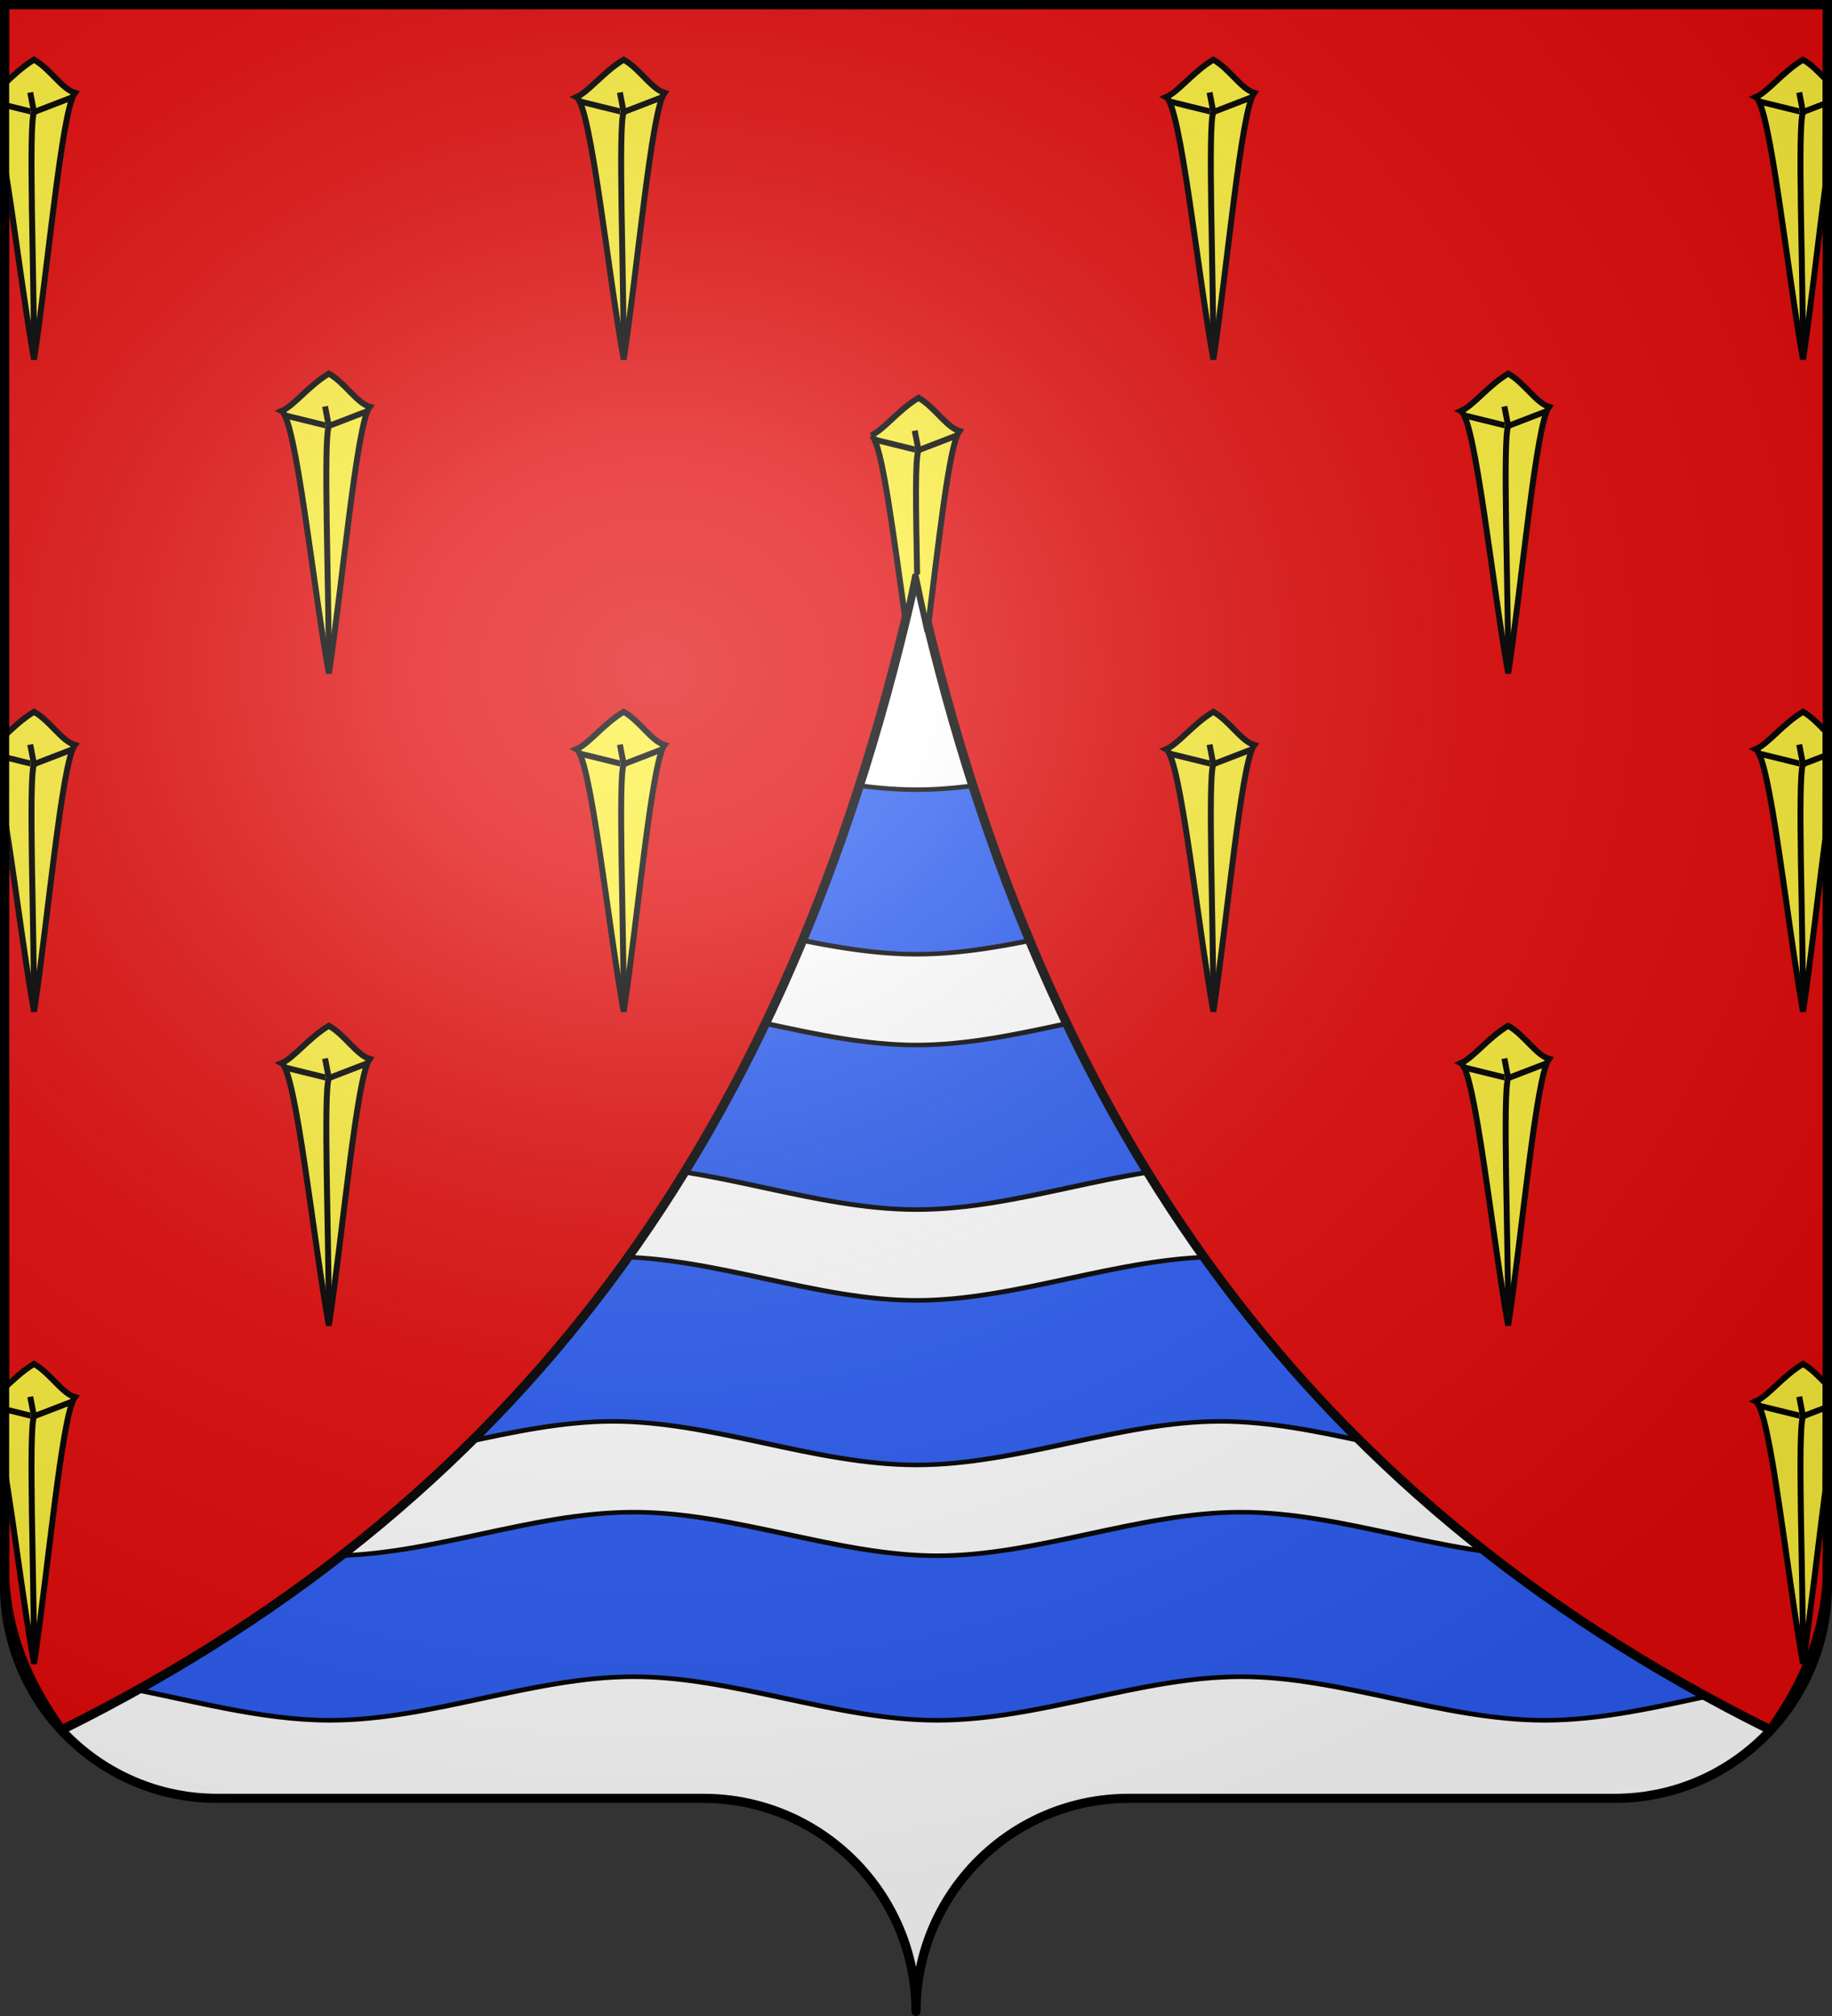
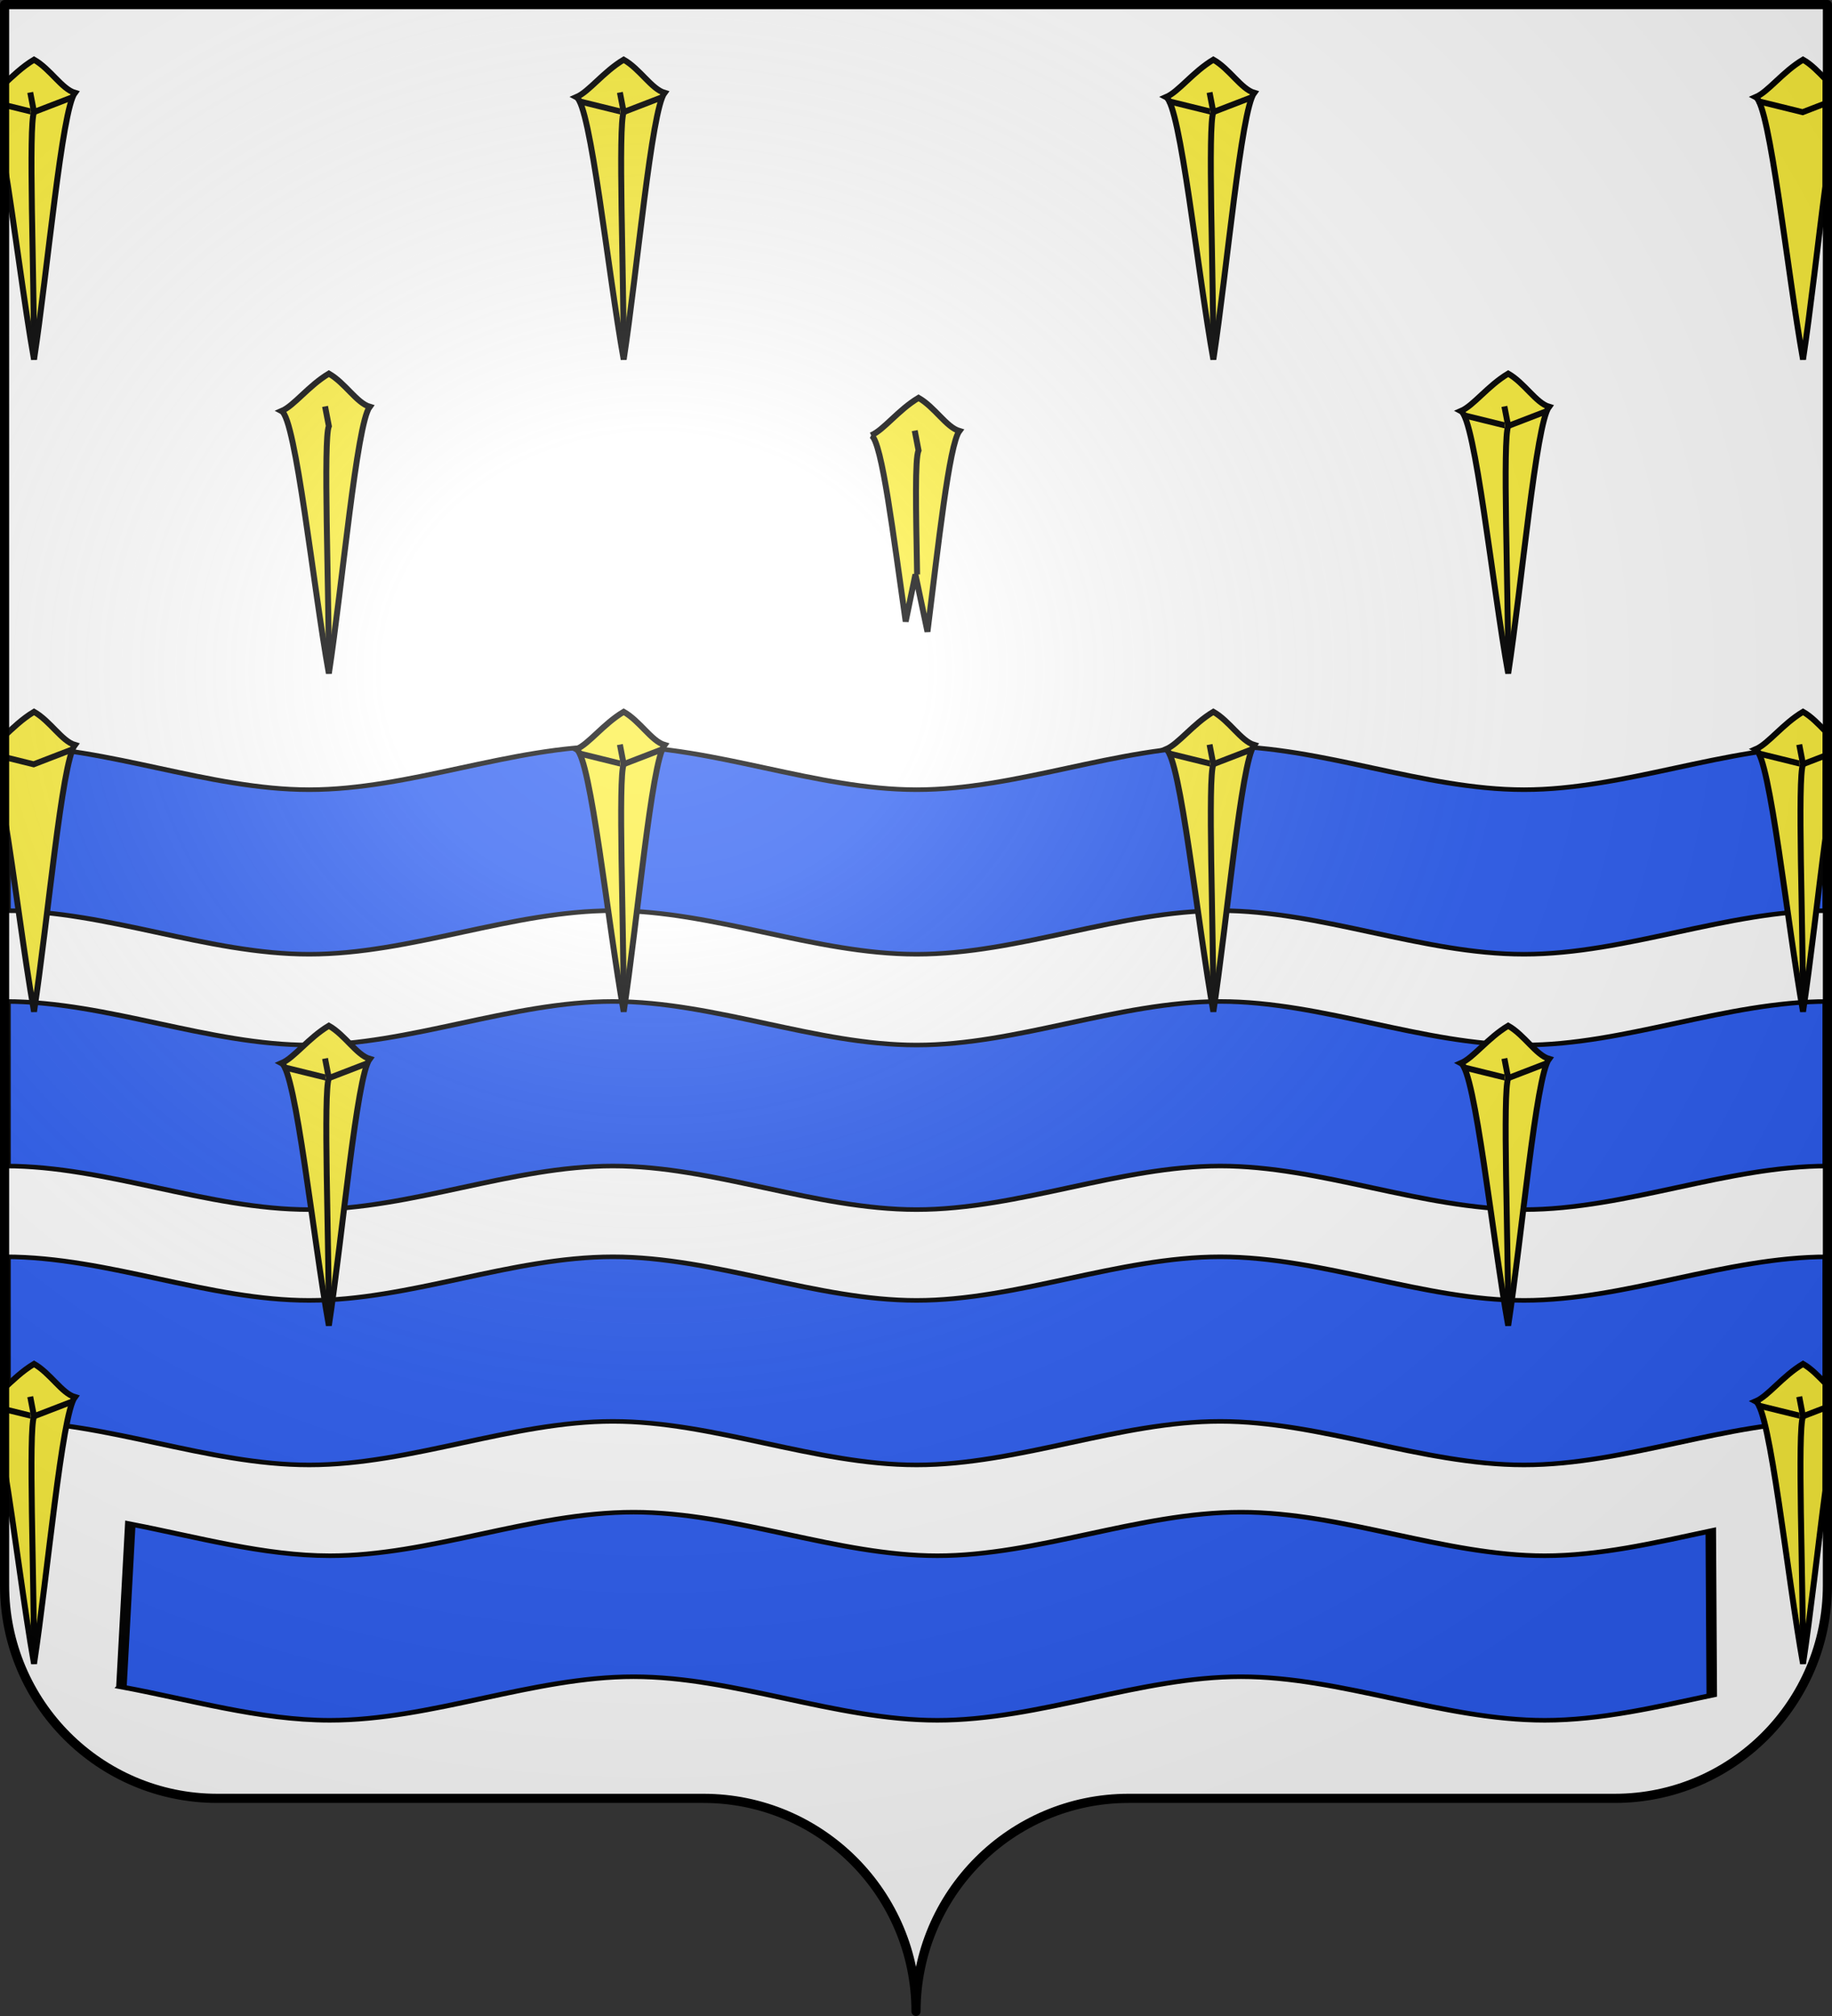
<svg xmlns="http://www.w3.org/2000/svg" xmlns:xlink="http://www.w3.org/1999/xlink" width="600" height="660" version="1.0">
  <rect width="100%" height="100%" fill="#333333" stroke="none" />
  <defs>
    <radialGradient xlink:href="#a" id="b" cx="285.186" cy="200.448" r="300" fx="285.186" fy="200.448" gradientTransform="matrix(1.551 0 0 1.35 -227.894 -51.264)" gradientUnits="userSpaceOnUse" />
    <linearGradient id="a">
      <stop offset="0" style="stop-color:white;stop-opacity:.314" />
      <stop offset=".19" style="stop-color:white;stop-opacity:.251" />
      <stop offset=".6" style="stop-color:#6b6b6b;stop-opacity:.125" />
      <stop offset="1" style="stop-color:black;stop-opacity:.125" />
    </linearGradient>
  </defs>
  <g style="display:inline">
    <path d="M300.055 658.5c0-38.505 31.203-69.754 69.65-69.754h159.2c38.446 0 69.65-31.25 69.65-69.754V1.5h-597v517.492c0 38.504 31.203 69.754 69.65 69.754h159.2c38.446 0 69.65 31.25 69.65 69.753z" style="fill:#fff;fill-opacity:1;fill-rule:nonzero;stroke:none;stroke-width:5;stroke-linecap:round;stroke-linejoin:round;stroke-miterlimit:4;stroke-dashoffset:0;stroke-opacity:1" />
  </g>
  <g style="fill:#2b5df2;stroke:#000">
    <g style="fill:#2b5df2;stroke:#000">
      <g style="opacity:1;fill:#2b5df2;stroke:#000;display:inline">
        <path d="M33.69 234.247v112c29.656 0 59.312 29.656 88.969 29.656 29.656 0 59.312-29.656 88.968-29.656 29.657 0 59.313 29.656 88.97 29.656 29.656 0 59.312-29.656 88.968-29.656 29.656 0 59.312 29.656 88.969 29.656 29.656 0 59.312-29.656 88.968-29.656v-112c-29.656 0-59.312 29.656-88.968 29.656-29.657 0-59.313-29.656-88.969-29.656-29.656 0-59.312 29.656-88.969 29.656-29.656 0-59.312-29.656-88.969-29.656-29.656 0-59.312 29.656-88.968 29.656-29.657 0-59.313-29.656-88.969-29.656z" style="fill:#2b5df2;fill-opacity:1;stroke:#000;stroke-width:3.088;stroke-miterlimit:4;stroke-dasharray:none;stroke-dashoffset:0;stroke-opacity:1" transform="matrix(1.118 0 0 .481 -35.87 131.59)" />
      </g>
    </g>
  </g>
  <g style="fill:#2b5df2">
    <g style="fill:#2b5df2">
      <g style="opacity:1;fill:#2b5df2;display:inline">
        <path d="M33.69 234.247v112c29.656 0 59.312 29.656 88.969 29.656 29.656 0 59.312-29.656 88.968-29.656 29.657 0 59.313 29.656 88.97 29.656 29.656 0 59.312-29.656 88.968-29.656 29.656 0 59.312 29.656 88.969 29.656 29.656 0 59.312-29.656 88.968-29.656v-112c-29.656 0-59.312 29.656-88.968 29.656-29.657 0-59.313-29.656-88.969-29.656-29.656 0-59.312 29.656-88.969 29.656-29.656 0-59.312-29.656-88.969-29.656-29.656 0-59.312 29.656-88.968 29.656-29.657 0-59.313-29.656-88.969-29.656z" style="fill:#2b5df2;fill-opacity:1;stroke:#000;stroke-width:3.088;stroke-miterlimit:4;stroke-dasharray:none;stroke-dashoffset:0;stroke-opacity:1" transform="matrix(1.118 0 0 .481 -35.87 215.188)" />
      </g>
    </g>
  </g>
  <g style="fill:#2b5df2">
    <g style="fill:#2b5df2">
      <g style="opacity:1;fill:#2b5df2;display:inline">
        <path d="M33.69 234.247v112c29.656 0 59.312 29.656 88.969 29.656 29.656 0 59.312-29.656 88.968-29.656 29.657 0 59.313 29.656 88.97 29.656 29.656 0 59.312-29.656 88.968-29.656 29.656 0 59.312 29.656 88.969 29.656 29.656 0 59.312-29.656 88.968-29.656v-112c-29.656 0-59.312 29.656-88.968 29.656-29.657 0-59.313-29.656-88.969-29.656-29.656 0-59.312 29.656-88.969 29.656-29.656 0-59.312-29.656-88.969-29.656-29.656 0-59.312 29.656-88.968 29.656-29.657 0-59.313-29.656-88.969-29.656z" style="fill:#2b5df2;fill-opacity:1;stroke:#000;stroke-width:3.088;stroke-miterlimit:4;stroke-dasharray:none;stroke-dashoffset:0;stroke-opacity:1" transform="matrix(1.118 0 0 .481 -35.87 298.786)" />
      </g>
    </g>
  </g>
  <g style="fill:#2b5df2">
    <g style="fill:#2b5df2">
      <g style="opacity:1;fill:#2b5df2;display:inline">
        <path d="M61.587 353.165c20.357 8.764 40.714 22.738 61.072 22.738 29.656 0 59.312-29.656 88.968-29.656 29.657 0 59.313 29.656 88.97 29.656 29.656 0 59.312-29.656 88.968-29.656 29.656 0 59.312 29.656 88.969 29.656 16.31 0 32.622-8.971 48.933-17.045l-.285-111.86c-16.216 8.038-32.432 16.905-48.648 16.905-29.657 0-59.313-29.656-88.969-29.656-29.656 0-59.312 29.656-88.969 29.656-29.656 0-59.312-29.656-88.969-29.656-29.656 0-59.312 29.656-88.968 29.656-19.493 0-38.986-12.813-58.48-21.595l-2.592 110.857z" style="fill:#2b5df2;fill-opacity:1;stroke:#000;stroke-width:3.088;stroke-miterlimit:4;stroke-dasharray:none;stroke-dashoffset:0;stroke-opacity:1" transform="matrix(1.118 0 0 .481 -29.086 382.384)" />
      </g>
    </g>
  </g>
  <g style="display:inline">
-     <path d="M300.036 188.046C261.358 362.734 176.618 488.749 20.143 566.35 8.97 550.482 2.557 535.409 1.499 516.368V1.48h597.002v514.89c-1.058 19.04-7.471 34.113-18.644 49.98-156.475-77.6-241.144-203.615-279.821-378.303z" style="fill:#e20909;fill-rule:evenodd;stroke:#000;stroke-width:2.999;stroke-linecap:butt;stroke-linejoin:miter;stroke-opacity:1;display:inline" />
-   </g>
+     </g>
  <g style="fill:#fcef3c;stroke:#000">
    <g style="fill:#fcef3c;stroke:#000;stroke-width:4.987;stroke-miterlimit:4;stroke-dasharray:none;stroke-opacity:1;display:inline">
      <path d="M-662.517-82.067c7.156-6.598 15.316-14.613 25.218-20.547 13.596 7.702 23.297 24.582 34.302 27.825-10.988 14.526-22.868 149.244-34.302 223.867-8.08-44.809-16.608-114.586-24.764-163.616l-.454-67.53z" style="fill:#fcef3c;fill-opacity:1;fill-rule:evenodd;stroke:#000;stroke-width:4.987;stroke-linecap:butt;stroke-linejoin:miter;stroke-miterlimit:4;stroke-dasharray:none;stroke-opacity:1" transform="translate(259.69 59.557) scale(.39)" />
      <path d="m-661.853-64.514 24.237 5.973 32.814-12.638" style="fill:#fcef3c;fill-opacity:.75;fill-rule:evenodd;stroke:#000;stroke-width:4.987;stroke-linecap:butt;stroke-linejoin:miter;stroke-miterlimit:4;stroke-dasharray:none;stroke-opacity:1" transform="translate(259.69 59.557) scale(.39)" />
      <path d="m-640.482-75.106 3.183 16.565c-4.773 11.1 0 136.005 0 204.008" style="fill:#fcef3c;fill-opacity:.75;fill-rule:evenodd;stroke:#000;stroke-width:4.987;stroke-linecap:butt;stroke-linejoin:miter;stroke-miterlimit:4;stroke-dasharray:none;stroke-opacity:1" transform="translate(259.69 59.557) scale(.39)" />
    </g>
  </g>
  <g style="fill:#fcef3c;stroke:#000">
    <g style="fill:#fcef3c;stroke:#000;stroke-width:4.987;stroke-miterlimit:4;stroke-dasharray:none;stroke-opacity:1;display:inline">
      <path d="M-677.017-71.179c10.559-4.52 22.506-21.12 39.718-31.435 7.108 4.026 13.151 10.562 18.873 16.346l-.15 90.124c-6.23 46.982-12.542 104.883-18.723 145.222-13.24-73.419-27.682-213.874-39.718-220.257z" style="fill:#fcef3c;fill-opacity:1;fill-rule:evenodd;stroke:#000;stroke-width:4.987;stroke-linecap:butt;stroke-linejoin:miter;stroke-miterlimit:4;stroke-dasharray:none;stroke-opacity:1" transform="translate(839.055 59.557) scale(.39)" />
      <path d="m-675.529-67.885 37.913 9.344 19.104-7.357" style="fill:none;fill-opacity:1;fill-rule:evenodd;stroke:#000;stroke-width:4.987;stroke-linecap:butt;stroke-linejoin:miter;stroke-miterlimit:4;stroke-dasharray:none;stroke-opacity:1" transform="translate(839.055 59.557) scale(.39)" />
-       <path d="m-640.482-75.106 3.183 16.565c-4.773 11.1 0 136.005 0 204.008" style="fill:#fcef3c;fill-opacity:.75;fill-rule:evenodd;stroke:#000;stroke-width:4.987;stroke-linecap:butt;stroke-linejoin:miter;stroke-miterlimit:4;stroke-dasharray:none;stroke-opacity:1" transform="translate(839.055 59.557) scale(.39)" />
    </g>
  </g>
  <g style="fill:#fcef3c;stroke:#000">
    <g style="fill:#fcef3c;stroke:#000;stroke-width:4.987;stroke-miterlimit:4;stroke-dasharray:none;stroke-opacity:1;display:inline">
      <path d="M-677.017-71.179c10.559-4.52 22.506-21.12 39.718-31.435 13.596 7.702 23.297 24.582 34.302 27.825-10.988 14.526-22.868 149.244-34.302 223.867-13.24-73.419-27.682-213.874-39.718-220.257z" style="fill:#fcef3c;fill-opacity:1;fill-rule:evenodd;stroke:#000;stroke-width:4.987;stroke-linecap:butt;stroke-linejoin:miter;stroke-miterlimit:4;stroke-dasharray:none;stroke-opacity:1" transform="translate(645.934 59.557) scale(.39)" />
      <path d="m-675.529-67.885 37.913 9.344 32.814-12.638" style="fill:#fcef3c;fill-opacity:.75;fill-rule:evenodd;stroke:#000;stroke-width:4.987;stroke-linecap:butt;stroke-linejoin:miter;stroke-miterlimit:4;stroke-dasharray:none;stroke-opacity:1" transform="translate(645.934 59.557) scale(.39)" />
      <path d="m-640.482-75.106 3.183 16.565c-4.773 11.1 0 136.005 0 204.008" style="fill:#fcef3c;fill-opacity:.75;fill-rule:evenodd;stroke:#000;stroke-width:4.987;stroke-linecap:butt;stroke-linejoin:miter;stroke-miterlimit:4;stroke-dasharray:none;stroke-opacity:1" transform="translate(645.934 59.557) scale(.39)" />
    </g>
  </g>
  <g style="fill:#fcef3c;stroke:#000">
    <g style="fill:#fcef3c;stroke:#000;stroke-width:4.987;stroke-miterlimit:4;stroke-dasharray:none;stroke-opacity:1;display:inline">
      <path d="M-677.017-71.179c10.559-4.52 22.506-21.12 39.718-31.435 13.596 7.702 23.297 24.582 34.302 27.825-10.988 14.526-22.868 149.244-34.302 223.867-13.24-73.419-27.682-213.874-39.718-220.257z" style="fill:#fcef3c;fill-opacity:1;fill-rule:evenodd;stroke:#000;stroke-width:4.987;stroke-linecap:butt;stroke-linejoin:miter;stroke-miterlimit:4;stroke-dasharray:none;stroke-opacity:1" transform="translate(452.812 59.557) scale(.39)" />
      <path d="m-675.529-67.885 37.913 9.344 32.814-12.638" style="fill:#fcef3c;fill-opacity:.75;fill-rule:evenodd;stroke:#000;stroke-width:4.987;stroke-linecap:butt;stroke-linejoin:miter;stroke-miterlimit:4;stroke-dasharray:none;stroke-opacity:1" transform="translate(452.812 59.557) scale(.39)" />
      <path d="m-640.482-75.106 3.183 16.565c-4.773 11.1 0 136.005 0 204.008" style="fill:#fcef3c;fill-opacity:.75;fill-rule:evenodd;stroke:#000;stroke-width:4.987;stroke-linecap:butt;stroke-linejoin:miter;stroke-miterlimit:4;stroke-dasharray:none;stroke-opacity:1" transform="translate(452.812 59.557) scale(.39)" />
    </g>
  </g>
  <g style="fill:#fcef3c;stroke:#000">
    <g style="fill:#fcef3c;stroke:#000;stroke-width:4.987;stroke-miterlimit:4;stroke-dasharray:none;stroke-opacity:1;display:inline">
      <path d="M-662.517-82.067c7.156-6.598 15.316-14.613 25.218-20.547 13.596 7.702 23.297 24.582 34.302 27.825-10.988 14.526-22.868 149.244-34.302 223.867-8.08-44.809-16.608-114.586-24.764-163.616l-.454-67.53z" style="fill:#fcef3c;fill-opacity:1;fill-rule:evenodd;stroke:#000;stroke-width:4.987;stroke-linecap:butt;stroke-linejoin:miter;stroke-miterlimit:4;stroke-dasharray:none;stroke-opacity:1" transform="translate(259.69 273.05) scale(.39)" />
      <path d="m-661.853-64.514 24.237 5.973 32.814-12.638" style="fill:#fcef3c;fill-opacity:.75;fill-rule:evenodd;stroke:#000;stroke-width:4.987;stroke-linecap:butt;stroke-linejoin:miter;stroke-miterlimit:4;stroke-dasharray:none;stroke-opacity:1" transform="translate(259.69 273.05) scale(.39)" />
-       <path d="m-640.482-75.106 3.183 16.565c-4.773 11.1 0 136.005 0 204.008" style="fill:#fcef3c;fill-opacity:.75;fill-rule:evenodd;stroke:#000;stroke-width:4.987;stroke-linecap:butt;stroke-linejoin:miter;stroke-miterlimit:4;stroke-dasharray:none;stroke-opacity:1" transform="translate(259.69 273.05) scale(.39)" />
    </g>
  </g>
  <g style="fill:#fcef3c;stroke:#000">
    <g style="fill:#fcef3c;stroke:#000;stroke-width:4.987;stroke-miterlimit:4;stroke-dasharray:none;stroke-opacity:1;display:inline">
      <path d="M-662.517-82.067c7.156-6.598 15.316-14.613 25.218-20.547 13.596 7.702 23.297 24.582 34.302 27.825-10.988 14.526-22.868 149.244-34.302 223.867-8.08-44.809-16.608-114.586-24.764-163.616l-.454-67.53z" style="fill:#fcef3c;fill-opacity:1;fill-rule:evenodd;stroke:#000;stroke-width:4.987;stroke-linecap:butt;stroke-linejoin:miter;stroke-miterlimit:4;stroke-dasharray:none;stroke-opacity:1" transform="translate(259.69 486.542) scale(.39)" />
      <path d="m-661.853-64.514 24.237 5.973 32.814-12.638" style="fill:#fcef3c;fill-opacity:.75;fill-rule:evenodd;stroke:#000;stroke-width:4.987;stroke-linecap:butt;stroke-linejoin:miter;stroke-miterlimit:4;stroke-dasharray:none;stroke-opacity:1" transform="translate(259.69 486.542) scale(.39)" />
      <path d="m-640.482-75.106 3.183 16.565c-4.773 11.1 0 136.005 0 204.008" style="fill:#fcef3c;fill-opacity:.75;fill-rule:evenodd;stroke:#000;stroke-width:4.987;stroke-linecap:butt;stroke-linejoin:miter;stroke-miterlimit:4;stroke-dasharray:none;stroke-opacity:1" transform="translate(259.69 486.542) scale(.39)" />
    </g>
  </g>
  <g style="fill:#fcef3c;stroke:#000">
    <g style="fill:#fcef3c;stroke:#000;stroke-width:4.987;stroke-miterlimit:4;stroke-dasharray:none;stroke-opacity:1;display:inline">
      <path d="M-677.017-71.179c10.559-4.52 22.506-21.12 39.718-31.435 7.108 4.026 13.151 10.562 18.873 16.346l-.15 90.124c-6.23 46.982-12.542 104.883-18.723 145.222-13.24-73.419-27.682-213.874-39.718-220.257z" style="fill:#fcef3c;fill-opacity:1;fill-rule:evenodd;stroke:#000;stroke-width:4.987;stroke-linecap:butt;stroke-linejoin:miter;stroke-miterlimit:4;stroke-dasharray:none;stroke-opacity:1" transform="translate(839.055 273.05) scale(.39)" />
      <path d="m-675.529-67.885 37.913 9.344 19.104-7.357" style="fill:none;fill-opacity:1;fill-rule:evenodd;stroke:#000;stroke-width:4.987;stroke-linecap:butt;stroke-linejoin:miter;stroke-miterlimit:4;stroke-dasharray:none;stroke-opacity:1" transform="translate(839.055 273.05) scale(.39)" />
      <path d="m-640.482-75.106 3.183 16.565c-4.773 11.1 0 136.005 0 204.008" style="fill:#fcef3c;fill-opacity:.75;fill-rule:evenodd;stroke:#000;stroke-width:4.987;stroke-linecap:butt;stroke-linejoin:miter;stroke-miterlimit:4;stroke-dasharray:none;stroke-opacity:1" transform="translate(839.055 273.05) scale(.39)" />
    </g>
  </g>
  <g style="fill:#fcef3c;stroke:#000">
    <g style="fill:#fcef3c;stroke:#000;stroke-width:4.987;stroke-miterlimit:4;stroke-dasharray:none;stroke-opacity:1;display:inline">
      <path d="M-677.017-71.179c10.559-4.52 22.506-21.12 39.718-31.435 7.108 4.026 13.151 10.562 18.873 16.346l-.15 90.124c-6.23 46.982-12.542 104.883-18.723 145.222-13.24-73.419-27.682-213.874-39.718-220.257z" style="fill:#fcef3c;fill-opacity:1;fill-rule:evenodd;stroke:#000;stroke-width:4.987;stroke-linecap:butt;stroke-linejoin:miter;stroke-miterlimit:4;stroke-dasharray:none;stroke-opacity:1" transform="translate(839.055 486.542) scale(.39)" />
      <path d="m-675.529-67.885 37.913 9.344 19.104-7.357" style="fill:none;fill-opacity:1;fill-rule:evenodd;stroke:#000;stroke-width:4.987;stroke-linecap:butt;stroke-linejoin:miter;stroke-miterlimit:4;stroke-dasharray:none;stroke-opacity:1" transform="translate(839.055 486.542) scale(.39)" />
      <path d="m-640.482-75.106 3.183 16.565c-4.773 11.1 0 136.005 0 204.008" style="fill:#fcef3c;fill-opacity:.75;fill-rule:evenodd;stroke:#000;stroke-width:4.987;stroke-linecap:butt;stroke-linejoin:miter;stroke-miterlimit:4;stroke-dasharray:none;stroke-opacity:1" transform="translate(839.055 486.542) scale(.39)" />
    </g>
  </g>
  <g style="stroke:#000">
    <g style="fill:#fcef3c;stroke:#000">
      <g style="fill:#fcef3c;stroke:#000;stroke-width:4.987;stroke-miterlimit:4;stroke-dasharray:none;stroke-opacity:1;display:inline">
        <path d="M-677.017-71.179c10.559-4.52 22.506-21.12 39.718-31.435 13.596 7.702 23.297 24.582 34.302 27.825-10.988 14.526-22.868 149.244-34.302 223.867-13.24-73.419-27.682-213.874-39.718-220.257z" style="fill:#fcef3c;fill-opacity:1;fill-rule:evenodd;stroke:#000;stroke-width:4.987;stroke-linecap:butt;stroke-linejoin:miter;stroke-miterlimit:4;stroke-dasharray:none;stroke-opacity:1" transform="translate(356.251 162.335) scale(.39)" />
-         <path d="m-675.529-67.885 37.913 9.344 32.814-12.638" style="fill:#fcef3c;fill-opacity:.75;fill-rule:evenodd;stroke:#000;stroke-width:4.987;stroke-linecap:butt;stroke-linejoin:miter;stroke-miterlimit:4;stroke-dasharray:none;stroke-opacity:1" transform="translate(356.251 162.335) scale(.39)" />
        <path d="m-640.482-75.106 3.183 16.565c-4.773 11.1 0 136.005 0 204.008" style="fill:#fcef3c;fill-opacity:.75;fill-rule:evenodd;stroke:#000;stroke-width:4.987;stroke-linecap:butt;stroke-linejoin:miter;stroke-miterlimit:4;stroke-dasharray:none;stroke-opacity:1" transform="translate(356.251 162.335) scale(.39)" />
      </g>
    </g>
    <g style="fill:#fcef3c;stroke:#000">
      <g style="fill:#fcef3c;stroke:#000;stroke-width:4.987;stroke-miterlimit:4;stroke-dasharray:none;stroke-opacity:1;display:inline">
        <path d="M-677.017-71.179c10.559-4.52 22.506-21.12 39.718-31.435 13.596 7.702 23.297 24.582 34.302 27.825-8.597 11.365-17.74 96.302-26.787 168.469l-10.131-48.062-8.174 39.51c-10.237-70.907-19.878-151.507-28.928-156.307z" style="fill:#fcef3c;fill-opacity:1;fill-rule:evenodd;stroke:#000;stroke-width:4.987;stroke-linecap:butt;stroke-linejoin:miter;stroke-miterlimit:4;stroke-dasharray:none;stroke-opacity:1" transform="translate(549.373 170.271) scale(.39)" />
-         <path d="m-675.529-67.885 37.913 9.344 32.814-12.638" style="fill:#fcef3c;fill-opacity:.75;fill-rule:evenodd;stroke:#000;stroke-width:4.987;stroke-linecap:butt;stroke-linejoin:miter;stroke-miterlimit:4;stroke-dasharray:none;stroke-opacity:1" transform="translate(549.373 170.271) scale(.39)" />
        <path d="m-640.482-75.106 3.183 16.565c-3.06 7.117-2.196 48.47-1.182 104.159" style="fill:#fcef3c;fill-opacity:.75;fill-rule:evenodd;stroke:#000;stroke-width:4.987;stroke-linecap:butt;stroke-linejoin:miter;stroke-miterlimit:4;stroke-dasharray:none;stroke-opacity:1" transform="translate(549.373 170.271) scale(.39)" />
      </g>
    </g>
    <g style="fill:#fcef3c;stroke:#000">
      <g style="fill:#fcef3c;stroke:#000;stroke-width:4.987;stroke-miterlimit:4;stroke-dasharray:none;stroke-opacity:1;display:inline">
        <path d="M-677.017-71.179c10.559-4.52 22.506-21.12 39.718-31.435 13.596 7.702 23.297 24.582 34.302 27.825-10.988 14.526-22.868 149.244-34.302 223.867-13.24-73.419-27.682-213.874-39.718-220.257z" style="fill:#fcef3c;fill-opacity:1;fill-rule:evenodd;stroke:#000;stroke-width:4.987;stroke-linecap:butt;stroke-linejoin:miter;stroke-miterlimit:4;stroke-dasharray:none;stroke-opacity:1" transform="translate(742.495 162.335) scale(.39)" />
        <path d="m-675.529-67.885 37.913 9.344 32.814-12.638" style="fill:#fcef3c;fill-opacity:.75;fill-rule:evenodd;stroke:#000;stroke-width:4.987;stroke-linecap:butt;stroke-linejoin:miter;stroke-miterlimit:4;stroke-dasharray:none;stroke-opacity:1" transform="translate(742.495 162.335) scale(.39)" />
        <path d="m-640.482-75.106 3.183 16.565c-4.773 11.1 0 136.005 0 204.008" style="fill:#fcef3c;fill-opacity:.75;fill-rule:evenodd;stroke:#000;stroke-width:4.987;stroke-linecap:butt;stroke-linejoin:miter;stroke-miterlimit:4;stroke-dasharray:none;stroke-opacity:1" transform="translate(742.495 162.335) scale(.39)" />
      </g>
    </g>
  </g>
  <g style="stroke:#000">
    <g style="fill:#fcef3c;stroke:#000">
      <g style="fill:#fcef3c;stroke:#000;stroke-width:4.987;stroke-miterlimit:4;stroke-dasharray:none;stroke-opacity:1;display:inline">
        <path d="M-677.017-71.179c10.559-4.52 22.506-21.12 39.718-31.435 13.596 7.702 23.297 24.582 34.302 27.825-10.988 14.526-22.868 149.244-34.302 223.867-13.24-73.419-27.682-213.874-39.718-220.257z" style="fill:#fcef3c;fill-opacity:1;fill-rule:evenodd;stroke:#000;stroke-width:4.987;stroke-linecap:butt;stroke-linejoin:miter;stroke-miterlimit:4;stroke-dasharray:none;stroke-opacity:1" transform="translate(645.934 273.05) scale(.39)" />
        <path d="m-675.529-67.885 37.913 9.344 32.814-12.638" style="fill:#fcef3c;fill-opacity:.75;fill-rule:evenodd;stroke:#000;stroke-width:4.987;stroke-linecap:butt;stroke-linejoin:miter;stroke-miterlimit:4;stroke-dasharray:none;stroke-opacity:1" transform="translate(645.934 273.05) scale(.39)" />
        <path d="m-640.482-75.106 3.183 16.565c-4.773 11.1 0 136.005 0 204.008" style="fill:#fcef3c;fill-opacity:.75;fill-rule:evenodd;stroke:#000;stroke-width:4.987;stroke-linecap:butt;stroke-linejoin:miter;stroke-miterlimit:4;stroke-dasharray:none;stroke-opacity:1" transform="translate(645.934 273.05) scale(.39)" />
      </g>
    </g>
    <g style="fill:#fcef3c;stroke:#000">
      <g style="fill:#fcef3c;stroke:#000;stroke-width:4.987;stroke-miterlimit:4;stroke-dasharray:none;stroke-opacity:1;display:inline">
        <path d="M-677.017-71.179c10.559-4.52 22.506-21.12 39.718-31.435 13.596 7.702 23.297 24.582 34.302 27.825-10.988 14.526-22.868 149.244-34.302 223.867-13.24-73.419-27.682-213.874-39.718-220.257z" style="fill:#fcef3c;fill-opacity:1;fill-rule:evenodd;stroke:#000;stroke-width:4.987;stroke-linecap:butt;stroke-linejoin:miter;stroke-miterlimit:4;stroke-dasharray:none;stroke-opacity:1" transform="translate(452.812 273.05) scale(.39)" />
        <path d="m-675.529-67.885 37.913 9.344 32.814-12.638" style="fill:#fcef3c;fill-opacity:.75;fill-rule:evenodd;stroke:#000;stroke-width:4.987;stroke-linecap:butt;stroke-linejoin:miter;stroke-miterlimit:4;stroke-dasharray:none;stroke-opacity:1" transform="translate(452.812 273.05) scale(.39)" />
        <path d="m-640.482-75.106 3.183 16.565c-4.773 11.1 0 136.005 0 204.008" style="fill:#fcef3c;fill-opacity:.75;fill-rule:evenodd;stroke:#000;stroke-width:4.987;stroke-linecap:butt;stroke-linejoin:miter;stroke-miterlimit:4;stroke-dasharray:none;stroke-opacity:1" transform="translate(452.812 273.05) scale(.39)" />
      </g>
    </g>
  </g>
  <g style="stroke:#000">
    <g style="fill:#fcef3c;stroke:#000">
      <g style="fill:#fcef3c;stroke:#000;stroke-width:4.987;stroke-miterlimit:4;stroke-dasharray:none;stroke-opacity:1;display:inline">
        <path d="M-677.017-71.179c10.559-4.52 22.506-21.12 39.718-31.435 13.596 7.702 23.297 24.582 34.302 27.825-10.988 14.526-22.868 149.244-34.302 223.867-13.24-73.419-27.682-213.874-39.718-220.257z" style="fill:#fcef3c;fill-opacity:1;fill-rule:evenodd;stroke:#000;stroke-width:4.987;stroke-linecap:butt;stroke-linejoin:miter;stroke-miterlimit:4;stroke-dasharray:none;stroke-opacity:1" transform="translate(356.251 375.827) scale(.39)" />
        <path d="m-675.529-67.885 37.913 9.344 32.814-12.638" style="fill:#fcef3c;fill-opacity:.75;fill-rule:evenodd;stroke:#000;stroke-width:4.987;stroke-linecap:butt;stroke-linejoin:miter;stroke-miterlimit:4;stroke-dasharray:none;stroke-opacity:1" transform="translate(356.251 375.827) scale(.39)" />
        <path d="m-640.482-75.106 3.183 16.565c-4.773 11.1 0 136.005 0 204.008" style="fill:#fcef3c;fill-opacity:.75;fill-rule:evenodd;stroke:#000;stroke-width:4.987;stroke-linecap:butt;stroke-linejoin:miter;stroke-miterlimit:4;stroke-dasharray:none;stroke-opacity:1" transform="translate(356.251 375.827) scale(.39)" />
      </g>
    </g>
    <g style="fill:#fcef3c;stroke:#000">
      <g style="fill:#fcef3c;stroke:#000;stroke-width:4.987;stroke-miterlimit:4;stroke-dasharray:none;stroke-opacity:1;display:inline">
        <path d="M-677.017-71.179c10.559-4.52 22.506-21.12 39.718-31.435 13.596 7.702 23.297 24.582 34.302 27.825-10.988 14.526-22.868 149.244-34.302 223.867-13.24-73.419-27.682-213.874-39.718-220.257z" style="fill:#fcef3c;fill-opacity:1;fill-rule:evenodd;stroke:#000;stroke-width:4.987;stroke-linecap:butt;stroke-linejoin:miter;stroke-miterlimit:4;stroke-dasharray:none;stroke-opacity:1" transform="translate(742.495 375.827) scale(.39)" />
        <path d="m-675.529-67.885 37.913 9.344 32.814-12.638" style="fill:#fcef3c;fill-opacity:.75;fill-rule:evenodd;stroke:#000;stroke-width:4.987;stroke-linecap:butt;stroke-linejoin:miter;stroke-miterlimit:4;stroke-dasharray:none;stroke-opacity:1" transform="translate(742.495 375.827) scale(.39)" />
        <path d="m-640.482-75.106 3.183 16.565c-4.773 11.1 0 136.005 0 204.008" style="fill:#fcef3c;fill-opacity:.75;fill-rule:evenodd;stroke:#000;stroke-width:4.987;stroke-linecap:butt;stroke-linejoin:miter;stroke-miterlimit:4;stroke-dasharray:none;stroke-opacity:1" transform="translate(742.495 375.827) scale(.39)" />
      </g>
    </g>
  </g>
  <g style="display:inline">
    <path d="M1.5 1.5V518.99c0 38.505 31.203 69.755 69.65 69.755h159.2c38.447 0 69.65 31.25 69.65 69.754 0-38.504 31.203-69.754 69.65-69.754h159.2c38.447 0 69.65-31.25 69.65-69.755V1.5H1.5z" style="fill:url(#b);fill-opacity:1;fill-rule:evenodd;stroke:none;stroke-width:3;stroke-linecap:butt;stroke-linejoin:miter;stroke-miterlimit:4;stroke-dasharray:none;stroke-opacity:1" />
  </g>
  <g style="display:inline">
    <path d="M300 658.5c0-38.504 31.203-69.754 69.65-69.754h159.2c38.447 0 69.65-31.25 69.65-69.753V1.5H1.5v517.493c0 38.504 31.203 69.753 69.65 69.753h159.2c38.447 0 69.65 31.25 69.65 69.754z" style="fill:none;fill-opacity:1;fill-rule:nonzero;stroke:#000;stroke-width:3;stroke-linecap:round;stroke-linejoin:round;stroke-miterlimit:4;stroke-dasharray:none;stroke-dashoffset:0;stroke-opacity:1" />
  </g>
</svg>